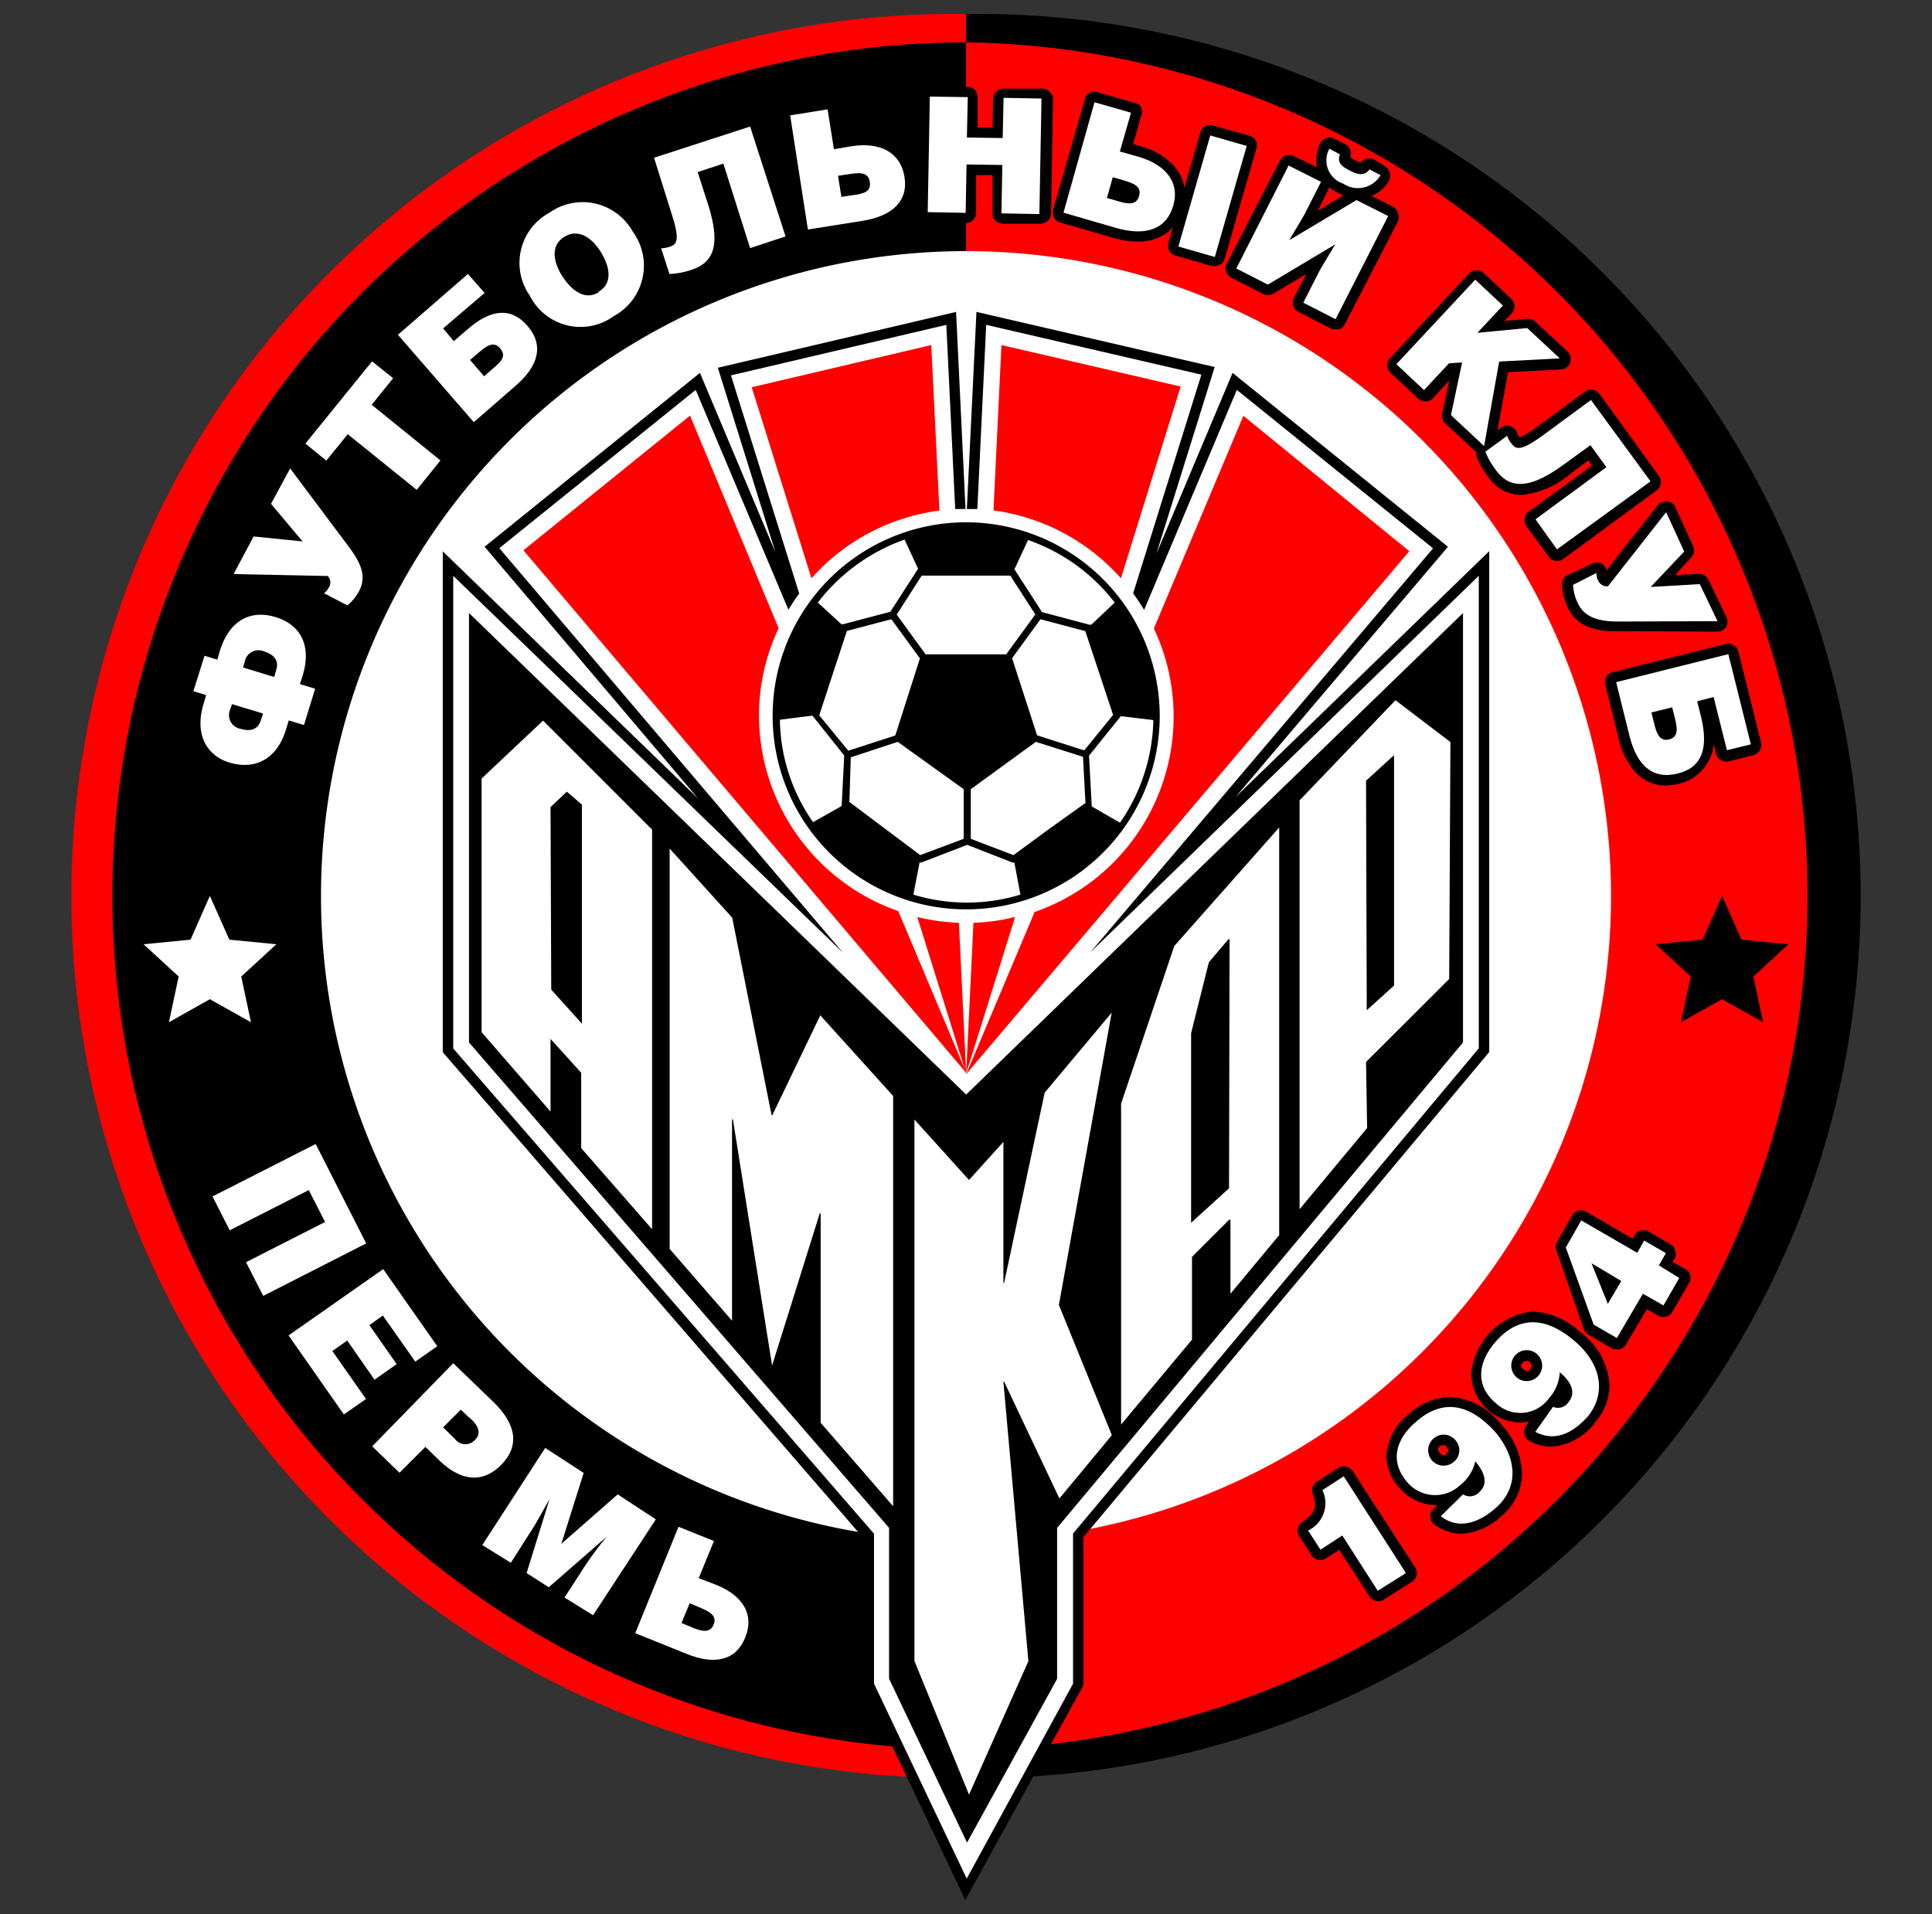
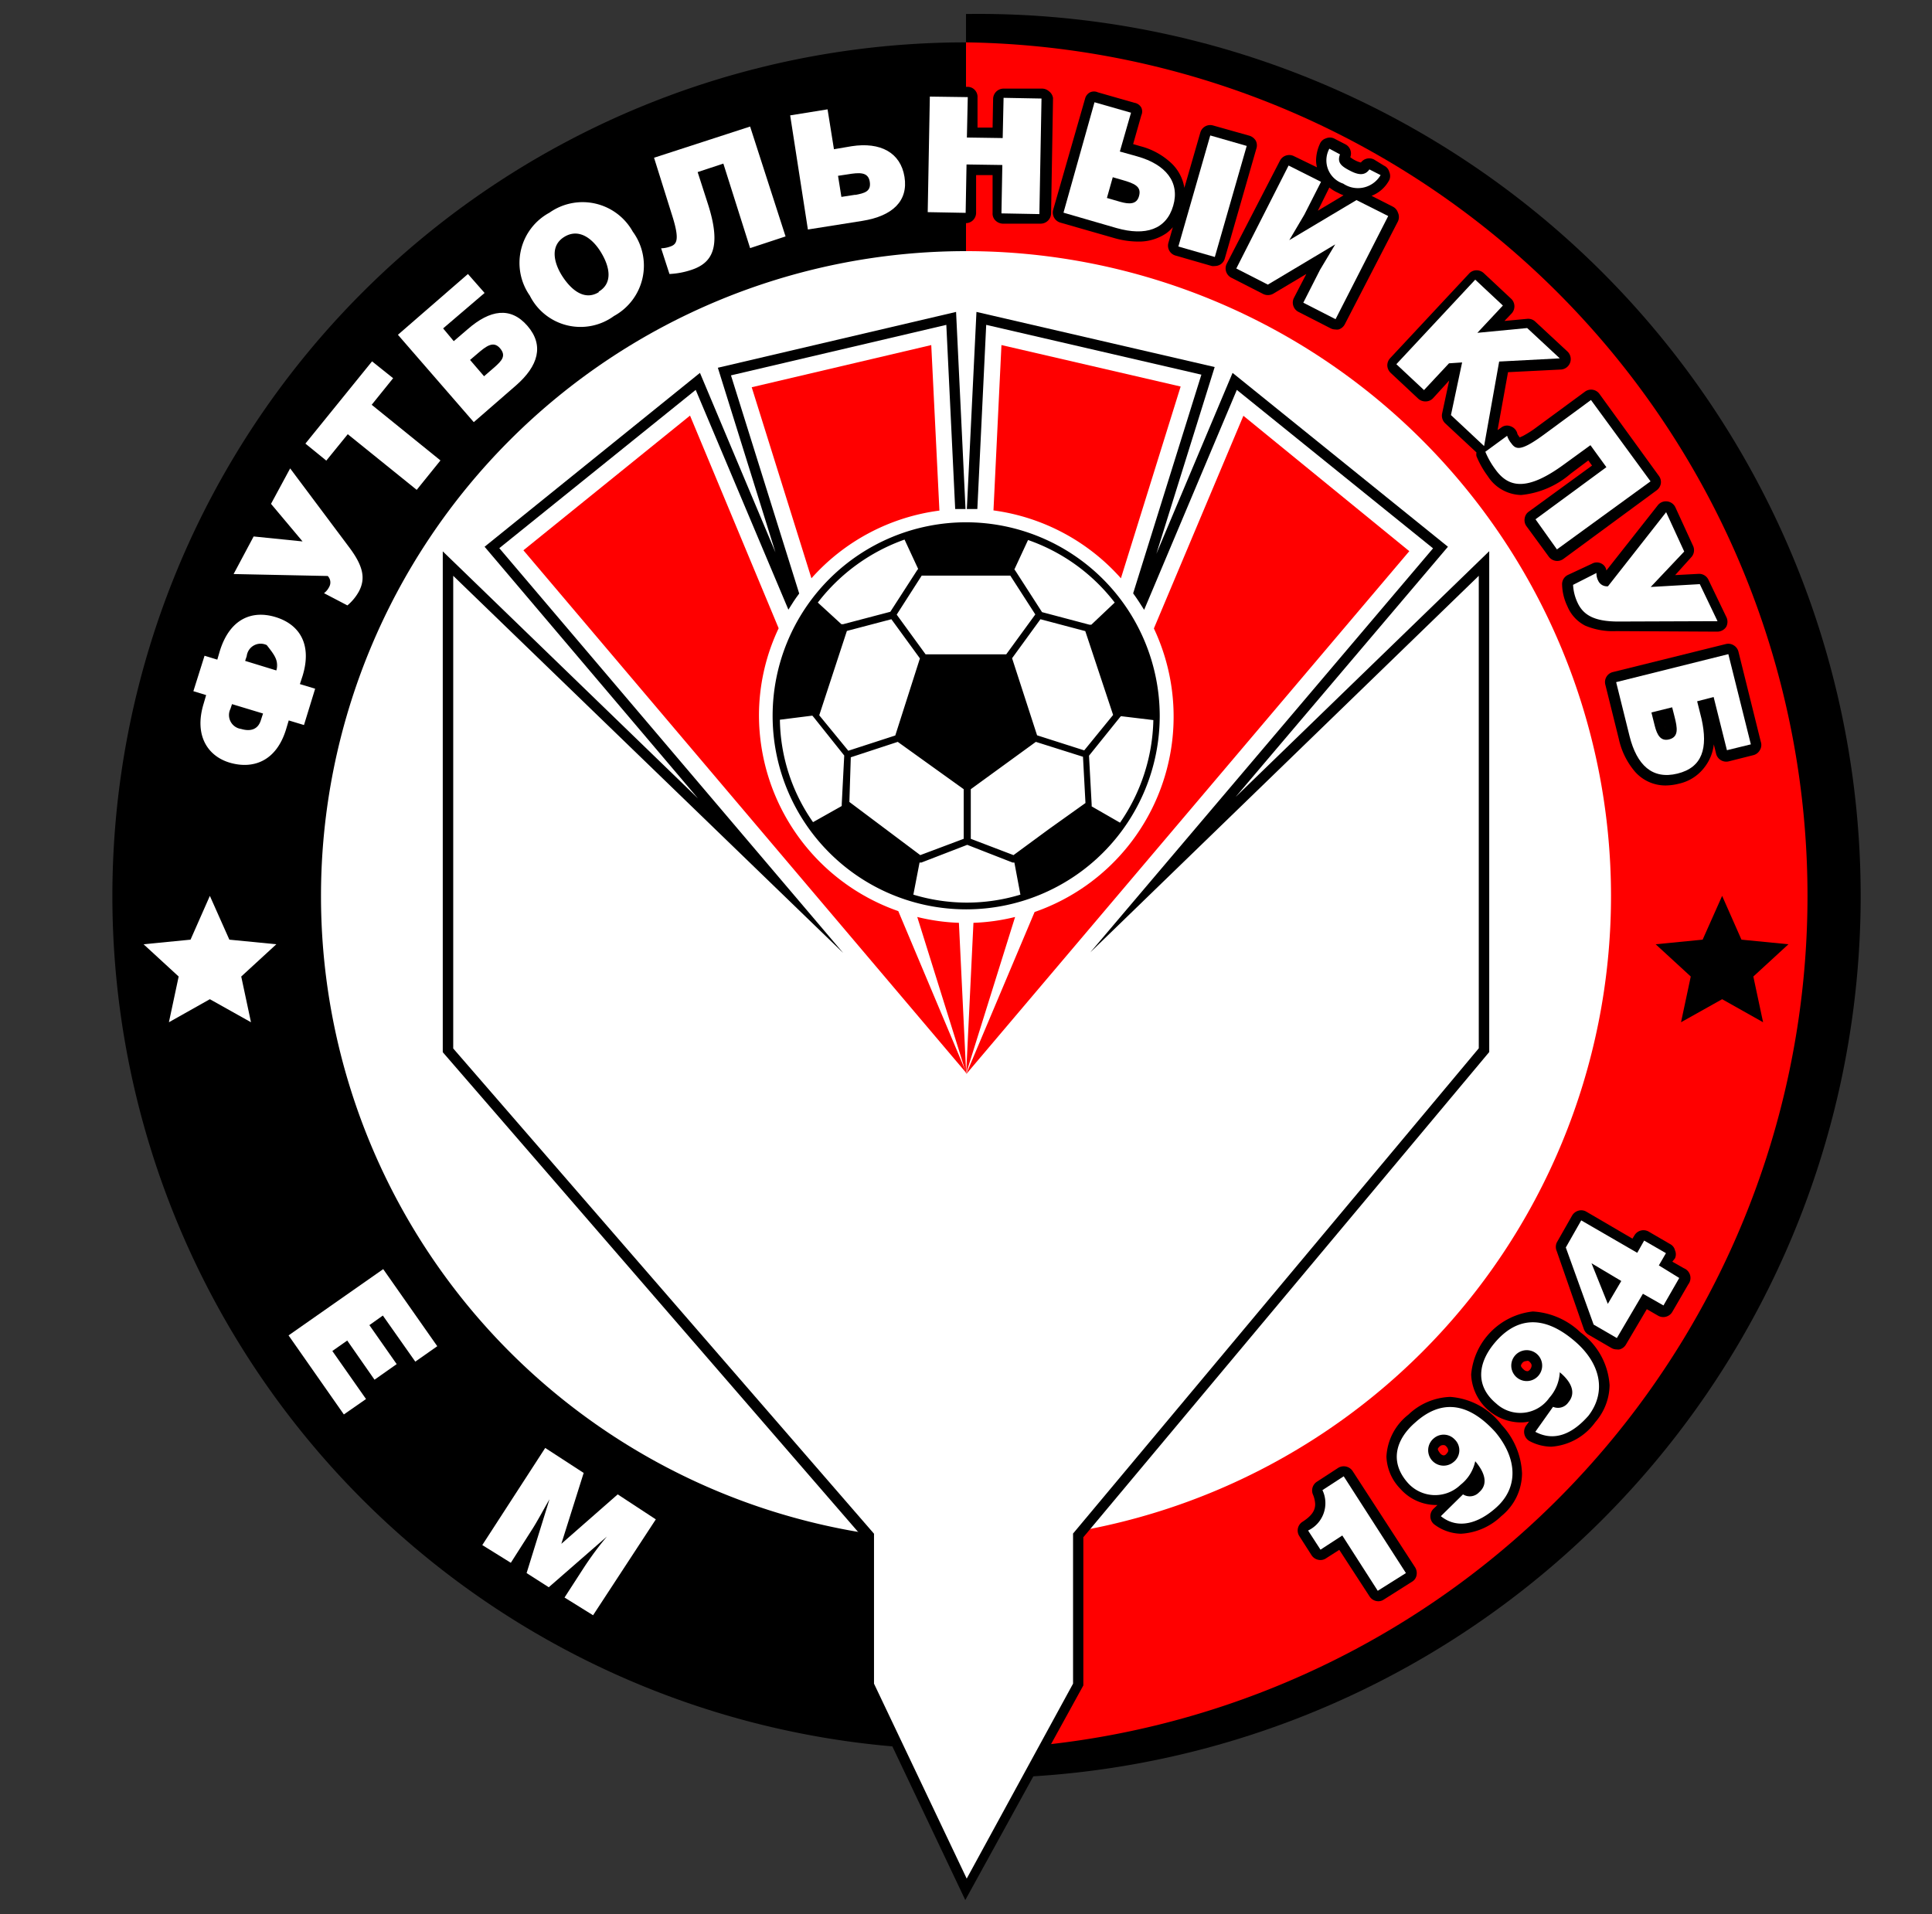
<svg xmlns="http://www.w3.org/2000/svg" id="Layer_1" data-name="Layer 1" viewBox="0 0 109 108">
  <rect x="0" y="0" width="109" height="108" fill="#333333" stroke="none" />
  <defs>
    <style>.cls-1{fill:red;}.cls-2{fill:#fff;}</style>
  </defs>
  <path d="M54.5,50.56v49.76A49.77,49.77,0,1,0,54.5.79Z" />
-   <path class="cls-1" d="M54.5,50.56v49.76A49.77,49.77,0,1,1,54.5.79Z" />
  <path class="cls-1" d="M54.5,50.56V98.72a48.17,48.17,0,0,0,0-96.33Z" />
  <path d="M6.34,50.56A48.17,48.17,0,0,0,54.5,98.72V2.39A48.17,48.17,0,0,0,6.34,50.56Z" />
  <polygon class="cls-2" points="12.94 53.02 11.84 50.55 10.75 53.02 8.1 53.28 10.08 55.1 9.53 57.68 11.84 56.38 14.16 57.68 13.61 55.1 15.59 53.28 12.94 53.02" />
  <path class="cls-2" d="M54.5,14.17A36.39,36.39,0,1,1,18.11,50.56,36.39,36.39,0,0,1,54.5,14.17" />
  <path d="M78.87,12a.58.58,0,0,0-.29-.34l-1.2-.61a1.92,1.92,0,0,0,1-.89.57.57,0,0,0,0-.46.54.54,0,0,0-.29-.35L77.52,9a.59.59,0,0,0-.74.17v0a1.26,1.26,0,0,1-.3-.11,1.58,1.58,0,0,1-.3-.19l0,0a.58.58,0,0,0-.28-.73l-.64-.33a.57.57,0,0,0-.46,0,.54.54,0,0,0-.34.32,2.33,2.33,0,0,0-.21.92,1.74,1.74,0,0,0,.05.39L73,8.81a.59.59,0,0,0-.79.26l-3,5.81a.59.59,0,0,0,.26.79l1.78.91a.61.61,0,0,0,.57,0l1.88-1.12L73,16.81a.59.59,0,0,0,.26.79l1.82.93a.58.58,0,0,0,.26.06.52.52,0,0,0,.18,0,.59.59,0,0,0,.35-.29l3-5.81A.59.59,0,0,0,78.87,12Zm-4.52-.11L75,10.58a2.22,2.22,0,0,0,.49.3,2.12,2.12,0,0,0,.31.14Z" />
  <path d="M93.46,27.67a.6.6,0,0,0,.24-.38.58.58,0,0,0-.11-.44l-3.35-4.62a.58.58,0,0,0-.82-.13l-2.72,2a5.74,5.74,0,0,1-.78.5l-.18.08c-.13-.18-.13-.18-.14-.24a.59.59,0,0,0-.38-.39.53.53,0,0,0-.53.08l-.2.14L85.08,21l3-.15a.59.59,0,0,0,.37-1l-1.84-1.71a.58.58,0,0,0-.45-.15l-1.28.12.39-.41a.59.59,0,0,0,0-.83l-1.56-1.46a.61.61,0,0,0-.42-.16.57.57,0,0,0-.41.19l-4.45,4.77a.6.6,0,0,0-.16.42.61.61,0,0,0,.19.41l1.56,1.46a.6.6,0,0,0,.42.15.58.58,0,0,0,.41-.18l.91-1-.4,1.87a.6.6,0,0,0,.18.55l1.76,1.64a.52.52,0,0,0,0,.21,5.29,5.29,0,0,0,.64,1.13,2.29,2.29,0,0,0,1.88,1.06,5,5,0,0,0,2.79-1.2l1-.75.21.29-3.57,2.6a.55.55,0,0,0-.23.38.57.57,0,0,0,.1.44l1.26,1.72a.59.59,0,0,0,.82.13Z" />
  <path d="M70.85,7.94a.65.65,0,0,0-.35-.28l-2.06-.58a.58.58,0,0,0-.72.4l-.9,3.12a2.44,2.44,0,0,0-.69-1.35,4,4,0,0,0-1.79-1l-.41-.12.46-1.62a.52.52,0,0,0,0-.44A.55.55,0,0,0,64,5.8l-2.06-.59a.53.53,0,0,0-.44,0,.55.55,0,0,0-.28.35l-1.8,6.27a.59.59,0,0,0,.4.73l3,.86a4.91,4.91,0,0,0,1.37.21,2.75,2.75,0,0,0,1.6-.46,2.11,2.11,0,0,0,.38-.35l-.25.88a.58.58,0,0,0,.4.72l2.05.59a.5.5,0,0,0,.17,0,.58.58,0,0,0,.28-.07.57.57,0,0,0,.28-.35l1.8-6.27A.59.59,0,0,0,70.85,7.94Zm-7.48,2.88-.19-.05v0a3.37,3.37,0,0,1,.42.14Z" />
  <path d="M59.18,5.15A.59.59,0,0,0,58.77,5l-2.15,0a.59.59,0,0,0-.59.58L56,7.2l-.85,0,0-1.69A.57.57,0,0,0,55,5.08a.55.55,0,0,0-.41-.18H54.5v7.69a.57.57,0,0,0,.39-.16.59.59,0,0,0,.18-.41l0-2.14H56l0,2.14a.54.54,0,0,0,.16.42.62.62,0,0,0,.41.18l2.14,0h0a.59.59,0,0,0,.59-.57l.11-6.52A.58.58,0,0,0,59.18,5.15Z" />
  <path d="M99.34,41.85l-1.26-5.08a.58.58,0,0,0-.27-.36.57.57,0,0,0-.44-.07L91,37.92a.58.58,0,0,0-.43.71l.76,3.06a4.23,4.23,0,0,0,.92,1.86,2.29,2.29,0,0,0,1.72.77h0a3.22,3.22,0,0,0,.75-.1,2.47,2.47,0,0,0,1.44-.92A2.55,2.55,0,0,0,96.69,42l.13.53a.59.59,0,0,0,.71.43l1.39-.35a.58.58,0,0,0,.36-.27A.56.56,0,0,0,99.34,41.85Zm-5.41-1-.05-.2h0a3.51,3.51,0,0,1,.08.44A2.46,2.46,0,0,1,93.93,40.82Z" />
  <path d="M96.89,35.64h0a.6.6,0,0,0,.5-.27.61.61,0,0,0,0-.57l-1-2.08a.58.58,0,0,0-.56-.34l-1.32.07.9-1a.58.58,0,0,0,.11-.65l-1-2.18a.59.59,0,0,0-.47-.33.58.58,0,0,0-.52.22l-2.9,3.68a.52.52,0,0,0-.26-.38.56.56,0,0,0-.56,0l-1.35.63a.58.58,0,0,0-.33.53,3,3,0,0,0,.3,1.24,2.14,2.14,0,0,0,1,1.09,4,4,0,0,0,1.74.31Z" />
-   <path class="cls-2" d="M17.07,38.14c.55-1.79-.18-2.91-1.52-3.32s-2.59.1-3.15,1.92l-.14.48L11.54,37l-.63,2,.72.22-.14.48c-.56,1.82.25,3,1.53,3.35s2.57-.1,3.12-1.9l.15-.5.86.26.63-2.05-.86-.26Zm-2.35,2.49c-.16.53-.58.66-1.12.5A.79.79,0,0,1,13,40l.09-.27,1.75.53Zm.86-2.82-.11.39-1.76-.54.09-.27a.79.79,0,0,1,1.13-.62C15.47,36.94,15.75,37.28,15.58,37.81Z" />
+   <path class="cls-2" d="M17.07,38.14c.55-1.79-.18-2.91-1.52-3.32s-2.59.1-3.15,1.92l-.14.48L11.54,37l-.63,2,.72.22-.14.48c-.56,1.82.25,3,1.53,3.35s2.57-.1,3.12-1.9l.15-.5.86.26.63-2.05-.86-.26Zm-2.35,2.49c-.16.53-.58.66-1.12.5A.79.79,0,0,1,13,40l.09-.27,1.75.53m.86-2.82-.11.39-1.76-.54.09-.27a.79.79,0,0,1,1.13-.62C15.47,36.94,15.75,37.28,15.58,37.81Z" />
  <polygon class="cls-2" points="88 20.22 86.16 18.51 83.35 18.78 84.79 17.24 83.23 15.78 78.78 20.55 80.34 22.01 81.75 20.5 82.49 20.45 81.86 23.42 83.73 25.17 84.58 20.4 88 20.22" />
  <polygon class="cls-2" points="72.74 13.55 73.59 12.11 74.53 10.26 72.7 9.34 69.75 15.15 71.53 16.06 75.33 13.79 74.47 15.23 73.53 17.08 75.35 18.01 78.32 12.19 76.53 11.29 72.74 13.55" />
  <rect class="cls-2" x="65.15" y="10" width="6.52" height="2.14" transform="translate(38.89 73.77) rotate(-73.98)" />
  <path class="cls-2" d="M96.9,35.05l-1-2.09-2.77.16,1.89-2L94,28.9l-3.28,4.18a.54.54,0,0,1-.55-.31.86.86,0,0,1-.1-.44L88.75,33A2.67,2.67,0,0,0,89,34c.34.74,1,1.06,2.26,1.07Z" />
  <path class="cls-2" d="M97.51,36.91l-6.33,1.58.76,3.06c.41,1.62,1.28,2.45,2.7,2.1S96.36,42.2,96,40.57l-.25-1,.93-.24.75,3L98.78,42Zm-3.34,4.81c-.48.12-.68-.25-.81-.76l-.19-.76,1.17-.29.13.51C94.64,41.08,94.72,41.58,94.17,41.72Z" />
  <path class="cls-2" d="M89.76,22.57l-2.72,2c-1.24.9-1.52.8-1.77.45a1.28,1.28,0,0,1-.24-.43l-1.23.9a4.66,4.66,0,0,0,.57,1c.72,1,1.74,1.27,3.86-.28l1.5-1.09.9,1.24-4,2.94L87.84,31l5.28-3.84Z" />
  <path class="cls-2" d="M64.18,8.83l-1-.28.63-2.19-2.06-.59L60,12l3,.87c1.63.46,2.8.08,3.19-1.26S65.76,9.28,64.18,8.83Zm.08,2.24c-.13.47-.55.46-1.05.32l-.76-.22L62.78,10l.52.15C64,10.35,64.42,10.52,64.26,11.07Z" />
  <path class="cls-2" d="M48.05,8.25l-1,.17-.36-2.25-2.11.34,1,6.44,3.09-.49c1.67-.27,2.58-1.11,2.36-2.48S49.67,8,48.05,8.25Zm.2,2.74-.78.12-.19-1.19.53-.08c.67-.11,1.17-.15,1.26.41S48.77,10.9,48.25,11Z" />
  <polygon class="cls-2" points="22.18 21.34 20.99 20.39 17.23 25.03 18.41 25.99 19.62 24.5 23.51 27.64 24.85 25.98 20.97 22.84 22.18 21.34" />
  <polygon class="cls-2" points="56.57 7.79 54.55 7.76 54.6 5.48 52.46 5.45 52.34 11.97 54.48 12.01 54.53 9.28 56.55 9.31 56.5 12.04 58.64 12.08 58.76 5.56 56.62 5.52 56.57 7.79" />
  <path class="cls-2" d="M26.38,18.58l-.78.67L25,18.53l2.34-2-.94-1.07-3.95,3.43,4.28,4.93,2.38-2.07c1.26-1.1,1.6-2.26.65-3.36S27.65,17.47,26.38,18.58Zm1.53,2.13-.6.52-.79-.92.41-.35c.51-.44.91-.74,1.28-.31S28.3,20.36,27.91,20.71Z" />
  <path class="cls-2" d="M16.37,26.43l-1.08,2,1.78,2.12-2.76-.28-1.13,2.12,5.31.11a.52.52,0,0,1,.08.62,1,1,0,0,1-.29.35l1.32.69a2.78,2.78,0,0,0,.65-.79c.38-.72.25-1.41-.52-2.45Z" />
  <path class="cls-2" d="M31,12a3.22,3.22,0,0,0-1.11,4.68,3.2,3.2,0,0,0,4.75,1.15,3.24,3.24,0,0,0,1.06-4.76A3.24,3.24,0,0,0,31,12Zm2.79,4.48c-.86.54-1.63-.21-2.08-.92s-.7-1.68.12-2.19,1.59.08,2.06.84C34.44,15.1,34.56,16,33.77,16.46Z" />
  <path class="cls-2" d="M75.78,10.36a1.48,1.48,0,0,0,2.11-.48l-.63-.32c-.23.32-.55.35-1.06.09s-.78-.46-.6-.94L75,8.39A1.38,1.38,0,0,0,75.78,10.36Z" />
  <path class="cls-2" d="M36.9,8.9l1,3.19c.47,1.46.29,1.7-.11,1.83a1.59,1.59,0,0,1-.49.09l.47,1.45A4.51,4.51,0,0,0,39,15.23c1.16-.38,1.74-1.25.93-3.75l-.57-1.77,1.45-.48L42.32,14l2-.66-2-6.2Z" />
  <path d="M81.82,78.82a3.59,3.59,0,0,0-2.36,1,3.21,3.21,0,0,0-1.24,2.37A2.74,2.74,0,0,0,79,84a2.71,2.71,0,0,0,2,.92h.1l-.2.19a.59.59,0,0,0,0,.89,2.57,2.57,0,0,0,1.53.54h0a3.57,3.57,0,0,0,2.28-1,3.12,3.12,0,0,0,1.16-2.41,4.27,4.27,0,0,0-1.15-2.73A4,4,0,0,0,81.82,78.82Zm-.24,3.24h0a.2.2,0,0,1-.13.06s-.11,0-.21-.13-.12-.2-.12-.22,0-.06.11-.16a.26.26,0,0,1,.19-.07h0a.19.19,0,0,1,.17.07.39.39,0,0,1,.12.24S81.71,81.93,81.58,82.06Z" />
  <path d="M76.31,83a.6.6,0,0,0-.82-.17l-1.2.78a.59.59,0,0,0-.22.71,1.57,1.57,0,0,1,.13.55c0,.38-.21.67-.72,1a.58.58,0,0,0-.17.81L74,87.76a.59.59,0,0,0,.37.25.56.56,0,0,0,.44-.08l.75-.48,1.71,2.63a.59.59,0,0,0,.49.27.55.55,0,0,0,.32-.1l1.58-1a.53.53,0,0,0,.26-.37.62.62,0,0,0-.08-.44Z" />
  <path d="M89.17,75.18A4.23,4.23,0,0,0,86.48,74,3.92,3.92,0,0,0,83,77.56a2.82,2.82,0,0,0,2.77,2.7,2.18,2.18,0,0,0,.5-.05l-.17.23a.6.6,0,0,0,.19.87,2.68,2.68,0,0,0,1.23.32A3.35,3.35,0,0,0,90,80.25a3.25,3.25,0,0,0,.81-2.09A4,4,0,0,0,89.17,75.18Zm-2.86,2.11c-.07.07-.1.08-.14.08a.3.3,0,0,1-.2-.09c-.15-.13-.16-.2-.16-.22s0-.06.08-.16a.28.28,0,0,1,.22-.1h0a.17.17,0,0,1,.14,0c.14.11.16.2.16.24S86.41,77.17,86.31,77.29Z" />
  <path d="M95,71.56l-.65-.37L94.5,71a.55.55,0,0,0,0-.45.53.53,0,0,0-.27-.35l-1.22-.71a.59.59,0,0,0-.8.22l-.11.18L89.5,68.37a.56.56,0,0,0-.44-.06.61.61,0,0,0-.36.27l-.87,1.53a.6.6,0,0,0,0,.49L89.36,75a.61.61,0,0,0,.26.31l1.31.76a.59.59,0,0,0,.29.07.39.39,0,0,0,.15,0,.58.58,0,0,0,.36-.27l1.18-2,.64.37a.59.59,0,0,0,.8-.22l.9-1.55A.59.59,0,0,0,95,71.56Z" />
  <path class="cls-2" d="M74.61,84.08a1.71,1.71,0,0,1-.81,2.28l.7,1.08,1.23-.8,2,3.12,1.59-1L75.81,83.3Z" />
  <path class="cls-2" d="M93.59,71.4l.4-.69L92.76,70l-.39.69-3.16-1.83-.87,1.53,1.57,4.35,1.31.76L92.69,73l1.16.66.89-1.55Zm-2.88,2.17-.92-2.29,1.68,1Z" />
  <path class="cls-2" d="M79.85,80.26c-1.09.94-1.47,2.2-.45,3.38a2.06,2.06,0,0,0,3,.14,2.29,2.29,0,0,0,.83-1.33c.54.63.75,1.29.22,1.75a.72.72,0,0,1-.91.12l-1.25,1.23c1,.8,2.17.35,3.07-.44,1.35-1.16,1.24-2.83,0-4.31C82.77,79.05,81.25,79,79.85,80.26ZM82,82.5a.87.87,0,0,1-1.11-1.34.85.85,0,0,1,1.18.06A.84.84,0,0,1,82,82.5Z" />
  <path class="cls-2" d="M88.79,75.63c-1.77-1.49-3.28-1.27-4.47.15-.93,1.11-1.11,2.41.09,3.41a2,2,0,0,0,3-.32A2.34,2.34,0,0,0,88,77.43c.64.53.94,1.15.49,1.69a.71.71,0,0,1-.87.26l-1,1.41c1.17.62,2.2,0,3-.91C90.66,78.52,90.3,76.89,88.79,75.63Zm-2,2a.87.87,0,0,1-1.31-1.15.87.87,0,0,1,1.31,1.15Z" />
-   <path class="cls-2" d="M40.42,89.43l-1-.38.86-2.1-2-.8-2.44,6,2.9,1.17c1.57.64,2.77.38,3.3-.91S41.94,90.05,40.42,89.43Zm-.16,2.24c-.18.45-.59.4-1.08.21l-.73-.3.46-1.12.49.21C40,90.92,40.48,91.14,40.26,91.67Z" />
-   <polygon class="cls-2" points="17.81 64.55 11.99 67.51 12.96 69.42 17.42 67.15 18.34 68.95 13.88 71.22 14.85 73.12 20.66 70.16 17.81 64.55" />
  <path class="cls-2" d="M34.85,84.32l-3.18,2.79,1.26-4-2.17-1.41-3.55,5.48,1.61,1L30,86.33c.29-.44.7-1.22,1-1.73h0l-1.29,4.16,1.25.8,3.28-2.86h0a18.36,18.36,0,0,0-1.31,1.77l-1.08,1.67,1.61,1L37,85.73Z" />
  <polygon class="cls-2" points="19.59 75.64 21.13 77.85 22.38 76.97 20.84 74.77 21.6 74.23 23.43 76.83 24.67 75.96 21.62 71.61 16.28 75.35 19.4 79.81 20.65 78.94 18.75 76.23 19.59 75.64" />
-   <path class="cls-2" d="M27.83,79.1l-2.26-2.18L21,81.61l1.54,1.49L24,81.64l.77.75c1.35,1.3,2.57,1.24,3.54.23S29.18,80.41,27.83,79.1Zm-1,2.11a.73.73,0,0,1-1.15,0L25,80.54l1-1,.44.42C26.81,80.24,27.25,80.77,26.83,81.21Z" />
  <polygon points="93.41 53.28 96.06 53.02 97.16 50.55 98.25 53.02 100.9 53.28 98.92 55.1 99.47 57.68 97.16 56.38 94.84 57.68 95.39 55.1 93.41 53.28" />
  <polygon points="48.69 95.05 48.69 86.76 24.98 59.37 24.98 31.11 39.38 45.05 27.34 30.85 39.49 21.04 43.75 31.17 40.5 20.75 53.94 17.6 54.51 29.5 55.09 17.6 68.53 20.71 65.24 31.25 69.54 21.04 81.69 30.85 69.71 44.97 84.02 31.1 84.02 59.36 61.12 86.74 61.12 95.1 55.01 106.21 54.46 107.21 48.69 95.05 48.69 95.05" />
  <path class="cls-2" d="M83.43,59.15,60.54,86.53V95l-6,11-5.23-11V86.54L25.57,59.16V32.49l22,21.28L28.17,30.93,39.25,22,44.48,34.4c.19-.31.39-.62.61-.91L41.24,21.18l12.15-2.85.5,10.39.62,0,.63,0,.5-10.39,12.14,2.81L63.93,33.48c.22.3.42.61.62.93L69.78,22l11.07,8.94L61.51,53.74,83.43,32.49Z" />
-   <polygon points="50.16 94.72 50.16 86.21 26.46 58.82 26.46 34.59 54.51 61.76 82.54 34.59 82.54 58.82 59.64 86.21 59.64 94.73 54.58 103.93 54.56 103.97 50.16 94.72 50.16 94.72" />
  <path class="cls-2" d="M77.07,59.92l4.69-4.68.07-13.37-3.1-2.36-5.41,5.65,0,23.07,3.81-4.58Zm0-15.87,1.58-1.44v13L77.11,57l0,0Z" />
  <path class="cls-2" d="M66.25,53.38l-3,8.89,0,18.11,4-4.79V70.92l2.1-2.1.07,0V73l2.75-3.31,0-23Zm3.09,13.67-2.08,1.89L67.2,69V58.3l1-4L69.3,53l.07,0Z" />
  <polygon class="cls-2" points="62.72 57.14 58.94 61.65 56.65 72.39 56.61 72.39 56.61 64.43 54.67 66.58 51.59 63.17 51.59 93.72 54.67 101.26 58.02 93.73 56.61 77.97 56.65 77.96 59.77 84.55 62.73 80.98 59.74 73.63 62.72 57.14" />
  <polygon class="cls-2" points="41.31 51.78 37.78 47.88 37.78 70.47 41.3 74.52 41.3 63.17 41.35 63.16 43.56 77.05 46.25 68.46 46.3 68.47 46.3 80.28 50.39 84.99 50.39 61.84 46.28 57.29 43.57 62.93 43.53 62.92 41.31 51.78" />
  <path class="cls-2" d="M27.17,43.93V58.24l3.89,4.48v-4.1h0l1.73,1.91v4.25l4,4.58V46.81l-6.15-6.15Zm3.89,1.61.92-.87.85.73V57.76h0l-1.73-1.92Z" />
  <path class="cls-1" d="M42.82,40.39a11.5,11.5,0,0,1,1.11-4.94l-5-12-9.4,7.6,25,29.51-3.85-9.15A11.72,11.72,0,0,1,42.82,40.39Z" />
  <path class="cls-1" d="M53,28.81l-.46-9.34L42.41,21.85l3.37,10.78A11.68,11.68,0,0,1,53,28.81Z" />
  <path class="cls-1" d="M63.24,32.63l3.37-10.82L56.5,19.47l-.45,9.33A11.69,11.69,0,0,1,63.24,32.63Z" />
  <path class="cls-1" d="M51.75,51.74l2.76,8.83-.41-8.5A11.48,11.48,0,0,1,51.75,51.74Z" />
  <path class="cls-1" d="M54.92,52.07l-.41,8.5,2.76-8.83A11.38,11.38,0,0,1,54.92,52.07Z" />
  <path class="cls-1" d="M70.15,23.46l-5.05,12a11.67,11.67,0,0,1-6.73,16l-3.86,9.15,25-29.51Z" />
  <path d="M54.51,29.47A10.92,10.92,0,1,0,65.43,40.39,10.94,10.94,0,0,0,54.51,29.47Zm3.49,1A10.52,10.52,0,0,1,62.89,34l-1.32,1.25h0l-.1,0-2.68-.71-1.5-2.33-.06-.08h0Zm4.8,9.87-1.63,2-2.66-.85L57.1,37.14l1.6-2.2,0,0,2.53.67ZM57,32.48l1.41,2.19-1.64,2.25H52.22l-1.63-2.24h0L52,32.48Zm-5.1,4.67L50.51,41.5l-2.65.86-1.64-2,1.56-4.76,2.51-.66Zm-.87-6.71.77,1.66h0l-.06.08-1.51,2.34-2.66.7-.1,0h0L46.14,34A10.65,10.65,0,0,1,51.05,30.44ZM47.47,45.49l-1.6.9A10.31,10.31,0,0,1,44,40.61l1.83-.23v0l.07.08,1.73,2.17-.14,2.73v.1ZM48,42.73l2.65-.87,3.72,2.67v2.8l-2.45.92-4-3Zm6.53,8.2a10.48,10.48,0,0,1-3-.45l.35-1.81h0l.1,0,2.59-1,2.56,1,.1,0h0l.34,1.81A10.43,10.43,0,0,1,54.51,50.93Zm4.65-4.15-2,1.47-2.41-.92v-2.8l3.67-2.67,2.66.84.14,2.61Zm2.41-1.28h0v-.1l-.15-2.76,1.73-2.15.07-.08v0l1.83.22a10.54,10.54,0,0,1-1.88,5.79Z" />
</svg>